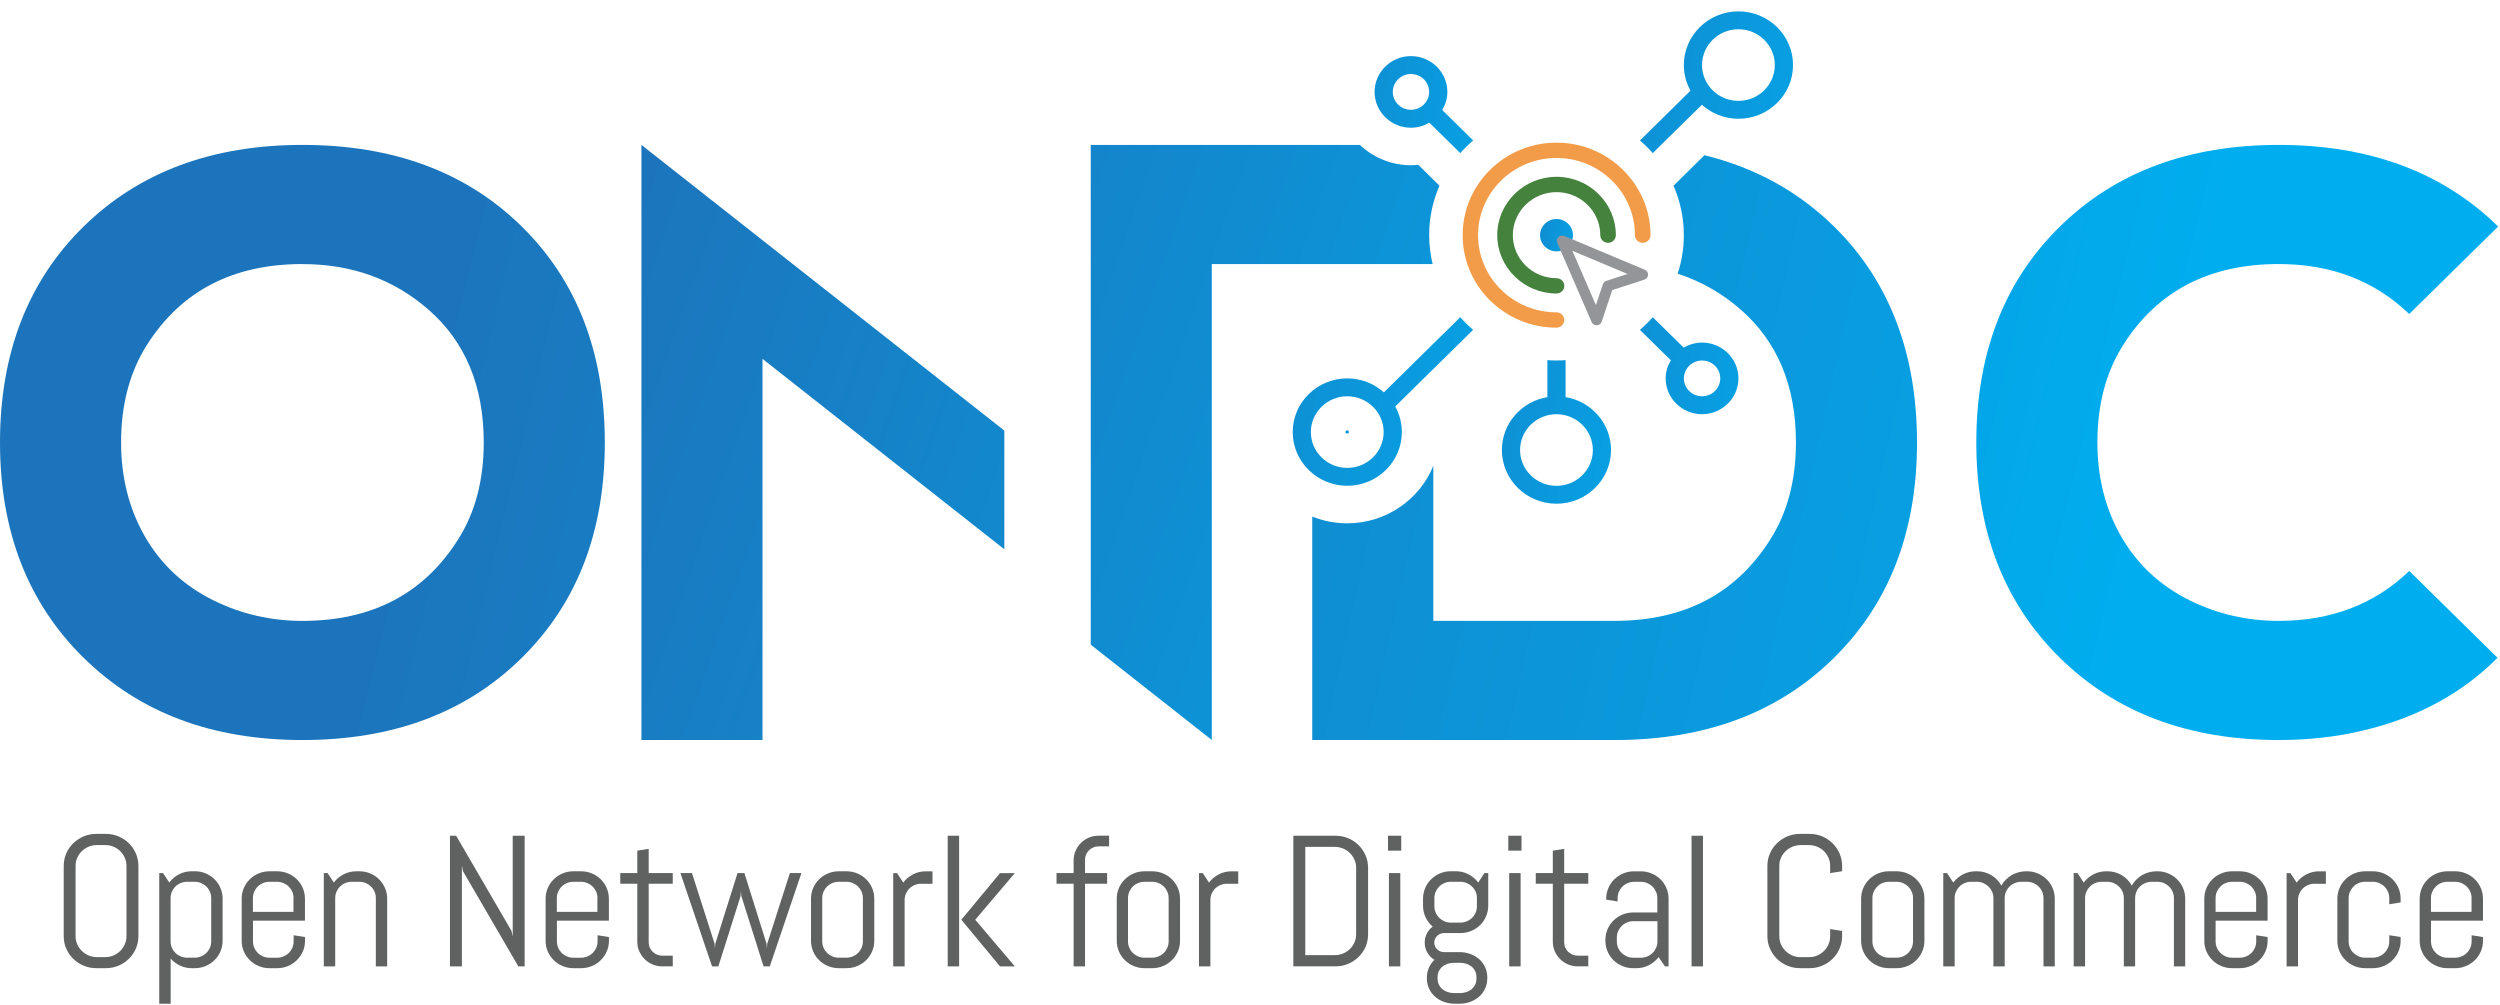
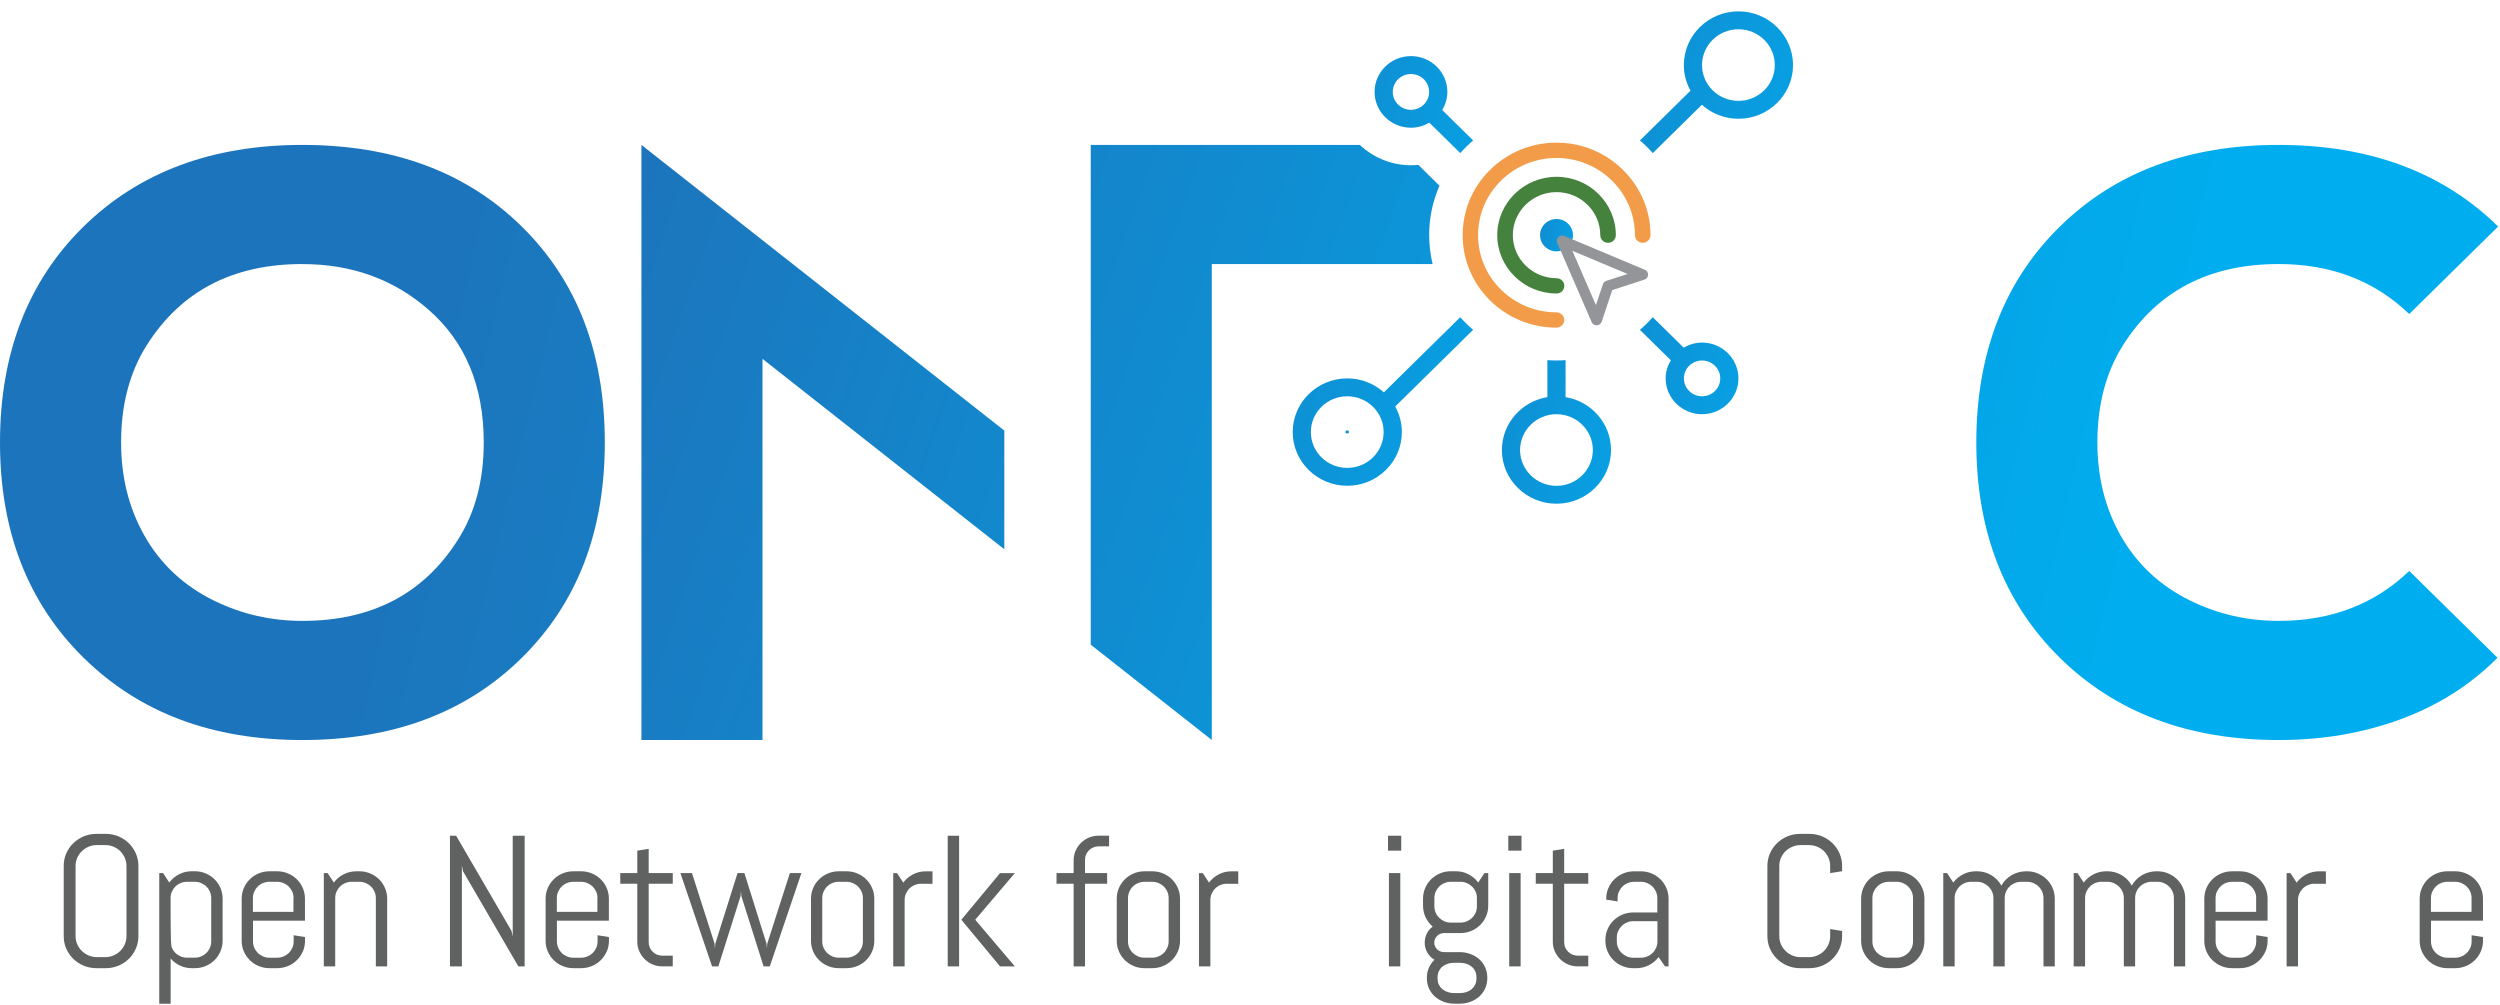
<svg xmlns="http://www.w3.org/2000/svg" width="107" height="43" viewBox="0 0 107 43" fill="none">
  <path d="M5.815 40.6C5.742 40.767 5.643 40.912 5.516 41.037C5.389 41.161 5.241 41.259 5.072 41.331C4.904 41.402 4.721 41.438 4.529 41.438H4.126C3.933 41.438 3.751 41.402 3.581 41.331C3.411 41.261 3.262 41.161 3.135 41.037C3.008 40.912 2.909 40.767 2.835 40.6C2.762 40.434 2.727 40.255 2.727 40.066V37.063C2.727 36.873 2.763 36.694 2.835 36.528C2.907 36.362 3.007 36.216 3.135 36.092C3.261 35.968 3.411 35.87 3.581 35.797C3.751 35.727 3.933 35.69 4.126 35.69H4.529C4.721 35.69 4.904 35.727 5.072 35.797C5.241 35.87 5.389 35.968 5.516 36.092C5.642 36.216 5.742 36.362 5.815 36.528C5.887 36.694 5.924 36.873 5.924 37.063V40.066C5.924 40.255 5.887 40.434 5.815 40.6ZM5.413 37.063C5.413 36.938 5.389 36.822 5.341 36.713C5.293 36.605 5.228 36.511 5.147 36.43C5.065 36.349 4.97 36.286 4.859 36.239C4.749 36.193 4.632 36.169 4.504 36.169H4.148C4.021 36.169 3.902 36.192 3.792 36.239C3.682 36.286 3.587 36.349 3.503 36.43C3.419 36.511 3.355 36.605 3.306 36.713C3.258 36.822 3.234 36.937 3.234 37.063V40.066C3.234 40.19 3.258 40.307 3.306 40.416C3.355 40.524 3.419 40.618 3.503 40.7C3.587 40.782 3.682 40.846 3.792 40.894C3.902 40.94 4.02 40.964 4.148 40.964H4.504C4.63 40.964 4.749 40.941 4.859 40.894C4.97 40.847 5.065 40.782 5.147 40.7C5.229 40.618 5.294 40.524 5.341 40.416C5.388 40.307 5.413 40.191 5.413 40.066V37.063Z" fill="#606161" />
-   <path d="M9.435 40.721C9.374 40.864 9.288 40.989 9.18 41.095C9.071 41.202 8.945 41.286 8.8 41.347C8.654 41.407 8.5 41.438 8.336 41.438H8.212C8.03 41.438 7.862 41.402 7.705 41.328C7.547 41.254 7.415 41.153 7.304 41.025V42.959H6.816V37.366H6.979L7.245 37.772C7.357 37.623 7.495 37.506 7.663 37.419C7.831 37.332 8.014 37.289 8.212 37.289H8.336C8.5 37.289 8.654 37.319 8.8 37.38C8.945 37.441 9.071 37.525 9.18 37.631C9.288 37.738 9.374 37.862 9.435 38.005C9.497 38.149 9.528 38.3 9.528 38.462V40.263C9.528 40.425 9.497 40.577 9.435 40.72V40.721ZM9.04 38.436C9.04 38.339 9.021 38.25 8.985 38.164C8.948 38.081 8.898 38.007 8.833 37.943C8.77 37.881 8.695 37.832 8.609 37.795C8.522 37.758 8.431 37.74 8.333 37.74H8.008C7.91 37.74 7.819 37.758 7.732 37.795C7.646 37.831 7.572 37.88 7.508 37.943C7.445 38.005 7.395 38.079 7.357 38.164C7.32 38.248 7.301 38.339 7.301 38.436V40.292C7.301 40.389 7.32 40.479 7.357 40.564C7.393 40.649 7.443 40.721 7.508 40.785C7.571 40.847 7.646 40.896 7.732 40.934C7.819 40.971 7.91 40.989 8.008 40.989H8.333C8.431 40.989 8.522 40.97 8.609 40.934C8.694 40.898 8.769 40.848 8.833 40.785C8.898 40.721 8.946 40.649 8.985 40.564C9.021 40.48 9.04 40.389 9.04 40.292V38.436Z" fill="#606161" />
+   <path d="M9.435 40.721C9.374 40.864 9.288 40.989 9.18 41.095C9.071 41.202 8.945 41.286 8.8 41.347C8.654 41.407 8.5 41.438 8.336 41.438H8.212C8.03 41.438 7.862 41.402 7.705 41.328C7.547 41.254 7.415 41.153 7.304 41.025V42.959H6.816V37.366H6.979L7.245 37.772C7.357 37.623 7.495 37.506 7.663 37.419C7.831 37.332 8.014 37.289 8.212 37.289H8.336C8.5 37.289 8.654 37.319 8.8 37.38C8.945 37.441 9.071 37.525 9.18 37.631C9.288 37.738 9.374 37.862 9.435 38.005C9.497 38.149 9.528 38.3 9.528 38.462V40.263C9.528 40.425 9.497 40.577 9.435 40.72V40.721ZM9.04 38.436C9.04 38.339 9.021 38.25 8.985 38.164C8.948 38.081 8.898 38.007 8.833 37.943C8.77 37.881 8.695 37.832 8.609 37.795C8.522 37.758 8.431 37.74 8.333 37.74H8.008C7.91 37.74 7.819 37.758 7.732 37.795C7.646 37.831 7.572 37.88 7.508 37.943C7.445 38.005 7.395 38.079 7.357 38.164C7.32 38.248 7.301 38.339 7.301 38.436C7.301 40.389 7.32 40.479 7.357 40.564C7.393 40.649 7.443 40.721 7.508 40.785C7.571 40.847 7.646 40.896 7.732 40.934C7.819 40.971 7.91 40.989 8.008 40.989H8.333C8.431 40.989 8.522 40.97 8.609 40.934C8.694 40.898 8.769 40.848 8.833 40.785C8.898 40.721 8.946 40.649 8.985 40.564C9.021 40.48 9.04 40.389 9.04 40.292V38.436Z" fill="#606161" />
  <path d="M12.96 40.722C12.898 40.865 12.813 40.989 12.704 41.096C12.596 41.203 12.469 41.287 12.324 41.347C12.179 41.408 12.024 41.438 11.86 41.438H11.536C11.371 41.438 11.217 41.408 11.072 41.347C10.927 41.287 10.8 41.203 10.692 41.096C10.583 40.989 10.498 40.865 10.436 40.722C10.375 40.579 10.344 40.427 10.344 40.265V38.464C10.344 38.302 10.375 38.151 10.436 38.008C10.498 37.864 10.583 37.74 10.692 37.633C10.8 37.526 10.927 37.443 11.072 37.382C11.217 37.321 11.371 37.291 11.536 37.291H11.86C12.024 37.291 12.179 37.321 12.324 37.382C12.469 37.443 12.596 37.526 12.704 37.633C12.813 37.74 12.898 37.864 12.96 38.008C13.021 38.151 13.052 38.302 13.052 38.464V39.404H10.828V40.294C10.828 40.391 10.847 40.48 10.884 40.566C10.921 40.651 10.971 40.723 11.035 40.787C11.098 40.849 11.173 40.898 11.26 40.935C11.346 40.973 11.437 40.99 11.536 40.99H11.86C11.959 40.99 12.05 40.972 12.136 40.935C12.221 40.899 12.296 40.85 12.361 40.787C12.425 40.723 12.474 40.651 12.512 40.566C12.549 40.482 12.568 40.391 12.568 40.294V40.028L13.055 40.106V40.267C13.055 40.428 13.024 40.58 12.963 40.723L12.96 40.722ZM12.565 38.437C12.565 38.34 12.546 38.25 12.509 38.165C12.472 38.081 12.422 38.008 12.358 37.944C12.295 37.882 12.22 37.833 12.133 37.795C12.047 37.759 11.956 37.74 11.857 37.74H11.533C11.434 37.74 11.343 37.759 11.257 37.795C11.17 37.831 11.097 37.88 11.032 37.944C10.969 38.006 10.919 38.08 10.881 38.165C10.844 38.249 10.825 38.34 10.825 38.437V39.029H12.56V38.437H12.565Z" fill="#606161" />
  <path d="M16.086 41.362V38.437C16.086 38.34 16.067 38.25 16.03 38.165C15.994 38.081 15.944 38.008 15.879 37.944C15.816 37.882 15.741 37.833 15.655 37.795C15.568 37.759 15.477 37.74 15.379 37.74H15.054C14.956 37.74 14.865 37.759 14.778 37.795C14.692 37.831 14.618 37.88 14.554 37.944C14.491 38.006 14.441 38.08 14.402 38.165C14.366 38.249 14.347 38.34 14.347 38.437V41.362H13.859V37.368H14.022L14.288 37.773C14.4 37.625 14.538 37.508 14.706 37.421C14.874 37.334 15.057 37.291 15.255 37.291H15.379C15.543 37.291 15.697 37.321 15.843 37.382C15.988 37.443 16.114 37.526 16.223 37.633C16.331 37.74 16.416 37.864 16.478 38.008C16.54 38.151 16.571 38.302 16.571 38.464V41.362H16.083H16.086Z" fill="#606161" />
  <path d="M22.185 41.361L19.816 37.289L19.769 37.048V41.361H19.258V35.77H19.523L21.893 39.844L21.944 40.083V35.77H22.455V41.361H22.185Z" fill="#606161" />
  <path d="M25.967 40.722C25.906 40.865 25.821 40.989 25.712 41.096C25.603 41.203 25.477 41.287 25.332 41.347C25.186 41.408 25.032 41.438 24.868 41.438H24.544C24.379 41.438 24.225 41.408 24.08 41.347C23.934 41.287 23.808 41.203 23.7 41.096C23.591 40.989 23.506 40.865 23.444 40.722C23.382 40.579 23.352 40.427 23.352 40.265V38.464C23.352 38.302 23.382 38.151 23.444 38.008C23.506 37.864 23.591 37.74 23.7 37.633C23.808 37.526 23.934 37.443 24.08 37.382C24.225 37.321 24.379 37.291 24.544 37.291H24.868C25.032 37.291 25.186 37.321 25.332 37.382C25.477 37.443 25.603 37.526 25.712 37.633C25.821 37.74 25.906 37.864 25.967 38.008C26.029 38.151 26.06 38.302 26.06 38.464V39.404H23.836V40.294C23.836 40.391 23.855 40.48 23.892 40.566C23.928 40.651 23.978 40.723 24.043 40.787C24.106 40.849 24.181 40.898 24.268 40.935C24.354 40.973 24.445 40.99 24.544 40.99H24.868C24.966 40.99 25.057 40.972 25.144 40.935C25.229 40.899 25.304 40.85 25.369 40.787C25.433 40.723 25.482 40.651 25.52 40.566C25.556 40.482 25.576 40.391 25.576 40.294V40.028L26.063 40.106V40.267C26.063 40.428 26.032 40.58 25.97 40.723L25.967 40.722ZM25.573 38.437C25.573 38.34 25.553 38.25 25.517 38.165C25.48 38.081 25.43 38.008 25.366 37.944C25.302 37.882 25.228 37.833 25.141 37.795C25.054 37.759 24.963 37.74 24.865 37.74H24.541C24.442 37.74 24.351 37.759 24.265 37.795C24.178 37.831 24.105 37.88 24.04 37.944C23.977 38.006 23.927 38.08 23.889 38.165C23.852 38.249 23.833 38.34 23.833 38.437V39.029H25.568V38.437H25.573Z" fill="#606161" />
  <path d="M28.351 41.361C28.203 41.361 28.063 41.334 27.933 41.279C27.802 41.224 27.689 41.149 27.592 41.052C27.495 40.955 27.419 40.844 27.362 40.717C27.304 40.59 27.276 40.453 27.276 40.308V37.824H26.547V37.367H27.276V36.408L27.764 36.33V37.367H28.794V37.824H27.764V40.331C27.764 40.412 27.779 40.487 27.809 40.555C27.84 40.625 27.881 40.685 27.934 40.736C27.987 40.788 28.049 40.828 28.12 40.859C28.192 40.889 28.269 40.903 28.351 40.903H28.794V41.36H28.351V41.361Z" fill="#606161" />
  <path d="M32.947 41.361H32.681L31.73 38.351L31.713 38.144L31.697 38.351L30.746 41.361H30.476L29.121 37.367H29.616L30.583 40.386L30.599 40.593L30.616 40.386L31.567 37.367H31.86L32.807 40.386L32.823 40.593L32.839 40.386L33.807 37.367H34.301L32.947 41.361Z" fill="#606161" />
  <path d="M37.327 40.722C37.265 40.865 37.18 40.989 37.071 41.096C36.963 41.203 36.837 41.287 36.691 41.347C36.546 41.408 36.392 41.438 36.227 41.438H35.903C35.739 41.438 35.584 41.408 35.439 41.347C35.294 41.287 35.167 41.203 35.059 41.096C34.95 40.989 34.865 40.865 34.803 40.722C34.742 40.579 34.711 40.427 34.711 40.265V38.464C34.711 38.302 34.742 38.151 34.803 38.008C34.865 37.864 34.95 37.74 35.059 37.633C35.167 37.526 35.294 37.443 35.439 37.382C35.584 37.321 35.739 37.291 35.903 37.291H36.227C36.392 37.291 36.546 37.321 36.691 37.382C36.837 37.443 36.963 37.526 37.071 37.633C37.18 37.74 37.265 37.864 37.327 38.008C37.389 38.151 37.419 38.302 37.419 38.464V40.265C37.419 40.427 37.389 40.579 37.327 40.722ZM36.932 38.437C36.932 38.34 36.913 38.25 36.876 38.165C36.84 38.081 36.789 38.008 36.725 37.944C36.662 37.882 36.587 37.833 36.5 37.795C36.414 37.759 36.323 37.74 36.224 37.74H35.9C35.802 37.74 35.711 37.759 35.624 37.795C35.537 37.831 35.464 37.88 35.399 37.944C35.336 38.006 35.286 38.08 35.248 38.165C35.212 38.249 35.192 38.34 35.192 38.437V40.293C35.192 40.389 35.212 40.479 35.248 40.564C35.285 40.65 35.335 40.722 35.399 40.785C35.462 40.847 35.537 40.897 35.624 40.934C35.711 40.972 35.802 40.989 35.9 40.989H36.224C36.323 40.989 36.414 40.97 36.5 40.934C36.586 40.898 36.66 40.849 36.725 40.785C36.789 40.722 36.838 40.65 36.876 40.564C36.913 40.48 36.932 40.389 36.932 40.293V38.437Z" fill="#606161" />
  <path d="M39.425 37.824C39.327 37.824 39.236 37.842 39.149 37.879C39.063 37.915 38.989 37.964 38.925 38.027C38.862 38.089 38.812 38.163 38.774 38.248C38.737 38.332 38.718 38.423 38.718 38.52V41.363H38.23V37.369H38.393L38.659 37.775C38.771 37.626 38.909 37.509 39.078 37.422C39.245 37.335 39.428 37.292 39.627 37.292H39.911V37.827H39.424L39.425 37.824Z" fill="#606161" />
  <path d="M40.562 41.361V35.77H41.05V41.361H40.562ZM42.801 41.361L41.145 39.365L42.801 37.369H43.435L41.74 39.365L43.435 41.361H42.801Z" fill="#606161" />
  <path d="M47.021 36.224C46.939 36.224 46.863 36.239 46.794 36.269C46.723 36.3 46.662 36.34 46.609 36.392C46.556 36.444 46.515 36.505 46.484 36.575C46.453 36.646 46.439 36.721 46.439 36.802V37.367H47.385V37.824H46.439V41.361H45.951V37.824H45.219V37.367H45.951V36.825C45.951 36.679 45.979 36.542 46.035 36.414C46.091 36.285 46.167 36.172 46.265 36.076C46.364 35.979 46.477 35.904 46.606 35.849C46.735 35.794 46.875 35.767 47.021 35.767H47.469V36.223H47.021V36.224Z" fill="#606161" />
  <path d="M50.413 40.722C50.351 40.865 50.266 40.989 50.157 41.096C50.049 41.203 49.922 41.287 49.777 41.347C49.632 41.408 49.478 41.438 49.313 41.438H48.989C48.824 41.438 48.67 41.408 48.525 41.347C48.38 41.287 48.253 41.203 48.145 41.096C48.036 40.989 47.951 40.865 47.889 40.722C47.828 40.579 47.797 40.427 47.797 40.265V38.464C47.797 38.302 47.828 38.151 47.889 38.008C47.951 37.864 48.036 37.74 48.145 37.633C48.253 37.526 48.38 37.443 48.525 37.382C48.67 37.321 48.824 37.291 48.989 37.291H49.313C49.478 37.291 49.632 37.321 49.777 37.382C49.922 37.443 50.049 37.526 50.157 37.633C50.266 37.74 50.351 37.864 50.413 38.008C50.474 38.151 50.505 38.302 50.505 38.464V40.265C50.505 40.427 50.474 40.579 50.413 40.722ZM50.018 38.437C50.018 38.34 49.999 38.25 49.962 38.165C49.925 38.081 49.876 38.008 49.811 37.944C49.748 37.882 49.673 37.833 49.586 37.795C49.5 37.759 49.409 37.74 49.31 37.74H48.986C48.888 37.74 48.797 37.759 48.71 37.795C48.623 37.831 48.55 37.88 48.485 37.944C48.422 38.006 48.372 38.08 48.334 38.165C48.297 38.249 48.278 38.34 48.278 38.437V40.293C48.278 40.389 48.297 40.479 48.334 40.564C48.371 40.65 48.421 40.722 48.485 40.785C48.548 40.847 48.623 40.897 48.71 40.934C48.797 40.972 48.888 40.989 48.986 40.989H49.31C49.409 40.989 49.5 40.97 49.586 40.934C49.671 40.898 49.746 40.849 49.811 40.785C49.876 40.722 49.924 40.65 49.962 40.564C49.999 40.48 50.018 40.389 50.018 40.293V38.437Z" fill="#606161" />
  <path d="M52.511 37.824C52.413 37.824 52.322 37.842 52.235 37.879C52.149 37.915 52.075 37.964 52.011 38.027C51.948 38.089 51.898 38.163 51.859 38.248C51.823 38.332 51.804 38.423 51.804 38.52V41.363H51.316V37.369H51.479L51.745 37.775C51.857 37.626 51.995 37.509 52.163 37.422C52.331 37.335 52.514 37.292 52.712 37.292H52.997V37.827H52.51L52.511 37.824Z" fill="#606161" />
-   <path d="M58.446 40.523C58.374 40.689 58.274 40.834 58.146 40.959C58.018 41.083 57.87 41.181 57.7 41.253C57.529 41.326 57.347 41.36 57.155 41.36H55.355V35.769H57.155C57.347 35.769 57.529 35.805 57.7 35.875C57.87 35.946 58.018 36.044 58.146 36.17C58.272 36.294 58.372 36.442 58.446 36.609C58.519 36.777 58.554 36.956 58.554 37.145V39.988C58.554 40.177 58.517 40.356 58.446 40.523ZM58.043 37.145C58.043 37.021 58.02 36.904 57.971 36.796C57.924 36.687 57.858 36.593 57.775 36.511C57.691 36.429 57.596 36.365 57.486 36.318C57.375 36.27 57.258 36.247 57.13 36.247H55.866V40.879H57.13C57.257 40.879 57.375 40.856 57.486 40.809C57.596 40.761 57.691 40.699 57.775 40.618C57.858 40.537 57.923 40.443 57.971 40.335C58.018 40.226 58.043 40.111 58.043 39.985V37.142V37.145Z" fill="#606161" />
  <path d="M59.406 36.408V35.769H59.973V36.408H59.406ZM59.446 41.362V37.368H59.933V41.362H59.446Z" fill="#606161" />
  <path d="M63.563 42.309C63.502 42.445 63.416 42.56 63.308 42.655C63.199 42.751 63.073 42.826 62.928 42.879C62.782 42.933 62.628 42.959 62.464 42.959H62.261C62.097 42.959 61.943 42.931 61.797 42.879C61.652 42.826 61.526 42.751 61.417 42.655C61.309 42.56 61.223 42.443 61.162 42.309C61.1 42.173 61.069 42.026 61.069 41.864V41.848C61.069 41.692 61.099 41.549 61.156 41.419C61.215 41.289 61.294 41.176 61.394 41.08C61.267 41.004 61.166 40.902 61.091 40.773C61.016 40.645 60.978 40.502 60.978 40.346C60.978 40.206 61.009 40.074 61.069 39.954C61.129 39.834 61.213 39.735 61.319 39.66C61.193 39.55 61.091 39.42 61.018 39.265C60.944 39.112 60.906 38.944 60.906 38.763V38.462C60.906 38.3 60.937 38.149 60.999 38.005C61.06 37.862 61.145 37.738 61.254 37.631C61.363 37.525 61.489 37.441 61.634 37.38C61.78 37.319 61.934 37.289 62.098 37.289H62.301C62.499 37.289 62.682 37.332 62.85 37.419C63.017 37.506 63.157 37.624 63.268 37.772L63.534 37.366H63.697V38.763C63.697 38.924 63.666 39.076 63.604 39.219C63.543 39.362 63.458 39.486 63.349 39.593C63.24 39.7 63.114 39.784 62.969 39.844C62.823 39.905 62.669 39.935 62.505 39.935H61.799C61.743 39.935 61.69 39.947 61.64 39.969C61.59 39.99 61.546 40.021 61.508 40.057C61.47 40.093 61.441 40.136 61.419 40.187C61.398 40.237 61.386 40.289 61.386 40.344C61.386 40.399 61.397 40.451 61.419 40.5C61.439 40.549 61.47 40.593 61.508 40.63C61.546 40.668 61.59 40.697 61.64 40.718C61.69 40.74 61.743 40.75 61.799 40.75H62.465C62.63 40.75 62.784 40.778 62.929 40.83C63.074 40.883 63.201 40.958 63.309 41.053C63.418 41.149 63.503 41.266 63.565 41.4C63.626 41.536 63.657 41.683 63.657 41.845V41.861C63.657 42.023 63.626 42.17 63.565 42.306L63.563 42.309ZM63.212 38.436C63.212 38.339 63.193 38.25 63.157 38.164C63.12 38.081 63.069 38.007 63.004 37.943C62.939 37.881 62.864 37.832 62.778 37.795C62.691 37.757 62.6 37.74 62.502 37.74H62.098C62 37.74 61.909 37.758 61.822 37.795C61.736 37.831 61.662 37.88 61.599 37.943C61.536 38.007 61.486 38.079 61.448 38.164C61.41 38.25 61.392 38.339 61.392 38.436V38.791C61.392 38.888 61.411 38.978 61.448 39.063C61.485 39.148 61.535 39.22 61.599 39.284C61.664 39.347 61.737 39.395 61.822 39.433C61.907 39.469 62 39.488 62.098 39.488H62.502C62.6 39.488 62.691 39.469 62.778 39.433C62.863 39.397 62.939 39.347 63.004 39.284C63.069 39.222 63.12 39.148 63.157 39.063C63.193 38.979 63.212 38.888 63.212 38.791V38.436ZM63.192 41.825C63.192 41.728 63.173 41.643 63.136 41.565C63.099 41.488 63.049 41.423 62.985 41.371C62.922 41.319 62.847 41.279 62.762 41.25C62.675 41.221 62.584 41.207 62.486 41.207H62.236C62.138 41.207 62.047 41.221 61.96 41.25C61.875 41.279 61.8 41.319 61.736 41.371C61.671 41.423 61.623 41.488 61.584 41.565C61.548 41.641 61.529 41.728 61.529 41.825V41.887C61.529 41.984 61.548 42.069 61.584 42.144C61.621 42.219 61.671 42.284 61.736 42.338C61.799 42.391 61.874 42.431 61.96 42.46C62.045 42.489 62.138 42.504 62.236 42.504H62.486C62.584 42.504 62.675 42.489 62.762 42.46C62.847 42.431 62.922 42.391 62.985 42.338C63.048 42.284 63.098 42.221 63.136 42.144C63.173 42.069 63.192 41.982 63.192 41.887V41.825Z" fill="#606161" />
  <path d="M64.555 36.408V35.769H65.121V36.408H64.555ZM64.594 41.362V37.368H65.082V41.362H64.594Z" fill="#606161" />
  <path d="M67.535 41.361C67.386 41.361 67.247 41.334 67.116 41.279C66.986 41.224 66.873 41.149 66.776 41.052C66.679 40.955 66.602 40.844 66.545 40.717C66.488 40.59 66.46 40.453 66.46 40.308V37.824H65.731V37.367H66.46V36.408L66.947 36.33V37.367H67.978V37.824H66.947V40.331C66.947 40.412 66.962 40.487 66.993 40.555C67.024 40.625 67.065 40.685 67.118 40.736C67.171 40.786 67.232 40.828 67.304 40.859C67.376 40.889 67.452 40.903 67.535 40.903H67.978V41.36H67.535V41.361Z" fill="#606161" />
  <path d="M71.261 41.361L70.991 40.964C70.879 41.107 70.741 41.222 70.574 41.309C70.408 41.396 70.224 41.439 70.026 41.439H69.903C69.739 41.439 69.584 41.409 69.439 41.348C69.294 41.288 69.168 41.204 69.059 41.097C68.95 40.99 68.865 40.866 68.803 40.723C68.742 40.58 68.711 40.428 68.711 40.266V40.227C68.711 40.066 68.742 39.914 68.803 39.771C68.865 39.628 68.95 39.504 69.059 39.397C69.168 39.29 69.294 39.206 69.439 39.145C69.584 39.085 69.739 39.054 69.903 39.054H70.933V38.438C70.933 38.341 70.914 38.251 70.878 38.166C70.841 38.082 70.791 38.008 70.726 37.945C70.663 37.883 70.588 37.834 70.502 37.796C70.415 37.759 70.324 37.741 70.226 37.741H69.941C69.843 37.741 69.752 37.76 69.665 37.796C69.579 37.832 69.505 37.881 69.441 37.945C69.377 38.007 69.328 38.081 69.289 38.166C69.251 38.251 69.234 38.341 69.234 38.438V38.582L68.746 38.504V38.465C68.746 38.303 68.777 38.151 68.839 38.008C68.9 37.865 68.985 37.741 69.094 37.634C69.203 37.528 69.329 37.444 69.474 37.383C69.62 37.322 69.774 37.292 69.938 37.292H70.223C70.387 37.292 70.541 37.322 70.687 37.383C70.832 37.444 70.958 37.528 71.067 37.634C71.176 37.741 71.261 37.865 71.322 38.008C71.384 38.151 71.415 38.303 71.415 38.465V41.363H71.252L71.261 41.361ZM70.936 39.427H69.906C69.808 39.427 69.716 39.446 69.63 39.482C69.543 39.518 69.47 39.569 69.407 39.632C69.344 39.696 69.294 39.769 69.255 39.855C69.217 39.94 69.2 40.029 69.2 40.126V40.294C69.2 40.391 69.219 40.48 69.255 40.565C69.292 40.651 69.342 40.723 69.407 40.786C69.47 40.848 69.545 40.898 69.63 40.935C69.715 40.973 69.808 40.99 69.906 40.99H70.23C70.329 40.99 70.42 40.971 70.506 40.935C70.593 40.899 70.666 40.85 70.731 40.786C70.795 40.723 70.844 40.651 70.882 40.565C70.919 40.481 70.938 40.391 70.938 40.294V39.428L70.936 39.427Z" fill="#606161" />
-   <path d="M72.398 41.361V35.77H72.886V41.361H72.398Z" fill="#606161" />
  <path d="M78.733 40.6C78.661 40.767 78.561 40.912 78.434 41.037C78.306 41.161 78.159 41.259 77.99 41.331C77.822 41.402 77.641 41.438 77.447 41.438H77.043C76.851 41.438 76.669 41.402 76.499 41.331C76.329 41.261 76.18 41.161 76.053 41.037C75.926 40.912 75.827 40.767 75.753 40.6C75.68 40.434 75.644 40.255 75.644 40.066V37.063C75.644 36.873 75.681 36.694 75.753 36.528C75.825 36.362 75.926 36.216 76.053 36.092C76.179 35.968 76.329 35.87 76.499 35.797C76.669 35.727 76.851 35.69 77.043 35.69H77.447C77.639 35.69 77.822 35.727 77.99 35.797C78.159 35.87 78.307 35.968 78.434 36.092C78.56 36.216 78.66 36.362 78.733 36.528C78.805 36.694 78.842 36.873 78.842 37.063V37.289L78.331 37.367V37.064C78.331 36.94 78.307 36.823 78.26 36.715C78.213 36.606 78.147 36.512 78.067 36.431C77.986 36.351 77.889 36.287 77.779 36.241C77.669 36.195 77.551 36.17 77.424 36.17H77.067C76.941 36.17 76.822 36.193 76.712 36.241C76.602 36.288 76.506 36.351 76.422 36.431C76.339 36.512 76.274 36.606 76.226 36.715C76.177 36.823 76.154 36.938 76.154 37.064V40.067C76.154 40.192 76.177 40.309 76.226 40.417C76.274 40.525 76.339 40.619 76.422 40.702C76.506 40.784 76.602 40.847 76.712 40.895C76.822 40.943 76.939 40.966 77.067 40.966H77.424C77.55 40.966 77.669 40.943 77.779 40.895C77.889 40.847 77.984 40.784 78.067 40.702C78.149 40.619 78.213 40.525 78.26 40.417C78.307 40.309 78.331 40.193 78.331 40.067V39.763L78.842 39.845V40.067C78.842 40.257 78.805 40.436 78.733 40.602V40.6Z" fill="#606161" />
  <path d="M82.272 40.722C82.21 40.865 82.125 40.989 82.017 41.096C81.908 41.203 81.782 41.287 81.636 41.347C81.491 41.408 81.337 41.438 81.173 41.438H80.848C80.684 41.438 80.53 41.408 80.384 41.347C80.239 41.287 80.113 41.203 80.004 41.096C79.895 40.989 79.81 40.865 79.749 40.722C79.687 40.579 79.656 40.427 79.656 40.265V38.464C79.656 38.302 79.687 38.151 79.749 38.008C79.81 37.864 79.895 37.74 80.004 37.633C80.113 37.526 80.239 37.443 80.384 37.382C80.53 37.321 80.684 37.291 80.848 37.291H81.173C81.337 37.291 81.491 37.321 81.636 37.382C81.782 37.443 81.908 37.526 82.017 37.633C82.125 37.74 82.21 37.864 82.272 38.008C82.334 38.151 82.365 38.302 82.365 38.464V40.265C82.365 40.427 82.334 40.579 82.272 40.722ZM81.877 38.437C81.877 38.34 81.858 38.25 81.822 38.165C81.785 38.081 81.735 38.008 81.67 37.944C81.607 37.882 81.532 37.833 81.446 37.795C81.359 37.758 81.268 37.74 81.17 37.74H80.845C80.747 37.74 80.656 37.759 80.569 37.795C80.483 37.831 80.409 37.88 80.346 37.944C80.283 38.008 80.233 38.08 80.195 38.165C80.157 38.25 80.139 38.34 80.139 38.437V40.293C80.139 40.389 80.158 40.479 80.195 40.564C80.232 40.65 80.282 40.722 80.346 40.785C80.409 40.847 80.484 40.897 80.569 40.934C80.654 40.972 80.747 40.989 80.845 40.989H81.17C81.268 40.989 81.359 40.97 81.446 40.934C81.532 40.898 81.606 40.849 81.67 40.785C81.735 40.722 81.783 40.65 81.822 40.564C81.858 40.48 81.877 40.389 81.877 40.293V38.437Z" fill="#606161" />
  <path d="M87.461 41.362V38.437C87.461 38.34 87.442 38.25 87.405 38.165C87.369 38.081 87.319 38.008 87.254 37.944C87.191 37.882 87.116 37.833 87.03 37.795C86.943 37.758 86.852 37.74 86.754 37.74H86.511C86.413 37.74 86.322 37.759 86.236 37.795C86.149 37.831 86.074 37.88 86.009 37.944C85.945 38.006 85.893 38.08 85.857 38.165C85.82 38.249 85.801 38.34 85.801 38.437V41.362H85.318V38.437C85.318 38.34 85.299 38.25 85.262 38.165C85.225 38.08 85.174 38.008 85.109 37.944C85.045 37.882 84.97 37.833 84.883 37.795C84.797 37.758 84.706 37.74 84.608 37.74H84.365C84.267 37.74 84.176 37.759 84.089 37.795C84.003 37.831 83.929 37.88 83.866 37.944C83.803 38.008 83.753 38.08 83.715 38.165C83.677 38.25 83.659 38.34 83.659 38.437V41.362H83.172V37.368H83.335L83.6 37.773C83.712 37.625 83.852 37.508 84.019 37.421C84.186 37.334 84.37 37.291 84.568 37.291H84.608C84.838 37.291 85.045 37.347 85.23 37.459C85.415 37.57 85.557 37.719 85.659 37.904C85.709 37.812 85.77 37.729 85.845 37.654C85.918 37.578 86.001 37.514 86.09 37.46C86.18 37.407 86.278 37.365 86.384 37.336C86.489 37.306 86.6 37.291 86.713 37.291H86.752C86.917 37.291 87.071 37.321 87.216 37.382C87.361 37.443 87.488 37.526 87.596 37.633C87.705 37.74 87.79 37.864 87.852 38.008C87.913 38.151 87.944 38.302 87.944 38.464V41.362H87.457H87.461Z" fill="#606161" />
  <path d="M93.043 41.362V38.437C93.043 38.34 93.024 38.25 92.987 38.165C92.951 38.081 92.901 38.008 92.836 37.944C92.773 37.882 92.698 37.833 92.612 37.795C92.525 37.758 92.434 37.74 92.336 37.74H92.094C91.995 37.74 91.904 37.759 91.817 37.795C91.731 37.831 91.656 37.88 91.591 37.944C91.527 38.006 91.475 38.08 91.439 38.165C91.402 38.249 91.383 38.34 91.383 38.437V41.362H90.9V38.437C90.9 38.34 90.881 38.25 90.844 38.165C90.808 38.08 90.756 38.008 90.692 37.944C90.627 37.882 90.552 37.833 90.466 37.795C90.379 37.758 90.288 37.74 90.189 37.74H89.947C89.849 37.74 89.758 37.759 89.671 37.795C89.585 37.831 89.511 37.88 89.448 37.944C89.385 38.008 89.335 38.08 89.297 38.165C89.259 38.25 89.241 38.34 89.241 38.437V41.362H88.754V37.368H88.917L89.183 37.773C89.294 37.625 89.434 37.508 89.601 37.421C89.768 37.334 89.952 37.291 90.15 37.291H90.189C90.42 37.291 90.627 37.347 90.812 37.459C90.997 37.57 91.139 37.719 91.241 37.904C91.29 37.812 91.352 37.729 91.427 37.654C91.5 37.578 91.583 37.514 91.672 37.46C91.762 37.407 91.86 37.365 91.966 37.336C92.072 37.306 92.181 37.291 92.295 37.291H92.334C92.499 37.291 92.653 37.321 92.798 37.382C92.943 37.443 93.07 37.526 93.178 37.633C93.287 37.74 93.372 37.864 93.434 38.008C93.495 38.151 93.526 38.302 93.526 38.464V41.362H93.039H93.043Z" fill="#606161" />
  <path d="M96.96 40.722C96.898 40.865 96.813 40.989 96.704 41.096C96.596 41.203 96.469 41.287 96.324 41.347C96.179 41.408 96.025 41.438 95.86 41.438H95.536C95.371 41.438 95.217 41.408 95.072 41.347C94.927 41.287 94.8 41.203 94.692 41.096C94.583 40.989 94.498 40.865 94.436 40.722C94.375 40.579 94.344 40.427 94.344 40.265V38.464C94.344 38.302 94.375 38.151 94.436 38.008C94.498 37.864 94.583 37.74 94.692 37.633C94.8 37.526 94.927 37.443 95.072 37.382C95.217 37.321 95.371 37.291 95.536 37.291H95.86C96.025 37.291 96.179 37.321 96.324 37.382C96.469 37.443 96.596 37.526 96.704 37.633C96.813 37.74 96.898 37.864 96.96 38.008C97.021 38.151 97.052 38.302 97.052 38.464V39.404H94.828V40.294C94.828 40.391 94.847 40.48 94.884 40.566C94.921 40.651 94.971 40.723 95.035 40.787C95.098 40.849 95.173 40.898 95.258 40.935C95.343 40.973 95.436 40.99 95.534 40.99H95.859C95.957 40.99 96.048 40.972 96.135 40.935C96.221 40.899 96.295 40.85 96.359 40.787C96.424 40.723 96.472 40.651 96.51 40.566C96.547 40.482 96.566 40.391 96.566 40.294V40.028L97.054 40.106V40.267C97.054 40.428 97.023 40.58 96.961 40.723L96.96 40.722ZM96.565 38.437C96.565 38.34 96.546 38.25 96.509 38.165C96.472 38.081 96.422 38.008 96.358 37.944C96.295 37.882 96.22 37.833 96.133 37.795C96.047 37.758 95.956 37.74 95.857 37.74H95.533C95.434 37.74 95.343 37.759 95.257 37.795C95.17 37.831 95.097 37.88 95.034 37.944C94.971 38.008 94.921 38.08 94.882 38.165C94.844 38.25 94.827 38.34 94.827 38.437V39.029H96.563V38.437H96.565Z" fill="#606161" />
  <path d="M99.061 37.824C98.962 37.824 98.871 37.842 98.785 37.879C98.698 37.915 98.625 37.964 98.561 38.027C98.498 38.091 98.448 38.163 98.41 38.248C98.372 38.334 98.355 38.423 98.355 38.52V41.363H97.867V37.369H98.03L98.296 37.775C98.407 37.626 98.547 37.509 98.714 37.422C98.882 37.335 99.065 37.292 99.263 37.292H99.548V37.827H99.061V37.824Z" fill="#606161" />
-   <path d="M102.655 40.722C102.593 40.865 102.508 40.989 102.4 41.096C102.291 41.203 102.165 41.287 102.019 41.347C101.874 41.408 101.72 41.438 101.555 41.438H101.231C101.067 41.438 100.912 41.408 100.767 41.347C100.622 41.287 100.496 41.203 100.387 41.096C100.278 40.989 100.193 40.865 100.132 40.722C100.07 40.579 100.039 40.427 100.039 40.265V38.464C100.039 38.302 100.07 38.151 100.132 38.008C100.193 37.864 100.278 37.74 100.387 37.633C100.496 37.526 100.622 37.443 100.767 37.382C100.912 37.321 101.067 37.291 101.231 37.291H101.555C101.72 37.291 101.874 37.321 102.019 37.382C102.165 37.443 102.291 37.526 102.4 37.633C102.508 37.74 102.593 37.864 102.655 38.008C102.717 38.151 102.747 38.302 102.747 38.464V38.624L102.26 38.702V38.437C102.26 38.34 102.241 38.25 102.204 38.165C102.168 38.081 102.118 38.008 102.053 37.944C101.99 37.882 101.915 37.833 101.828 37.795C101.742 37.758 101.651 37.74 101.553 37.74H101.228C101.13 37.74 101.039 37.759 100.952 37.795C100.866 37.831 100.792 37.88 100.729 37.944C100.666 38.008 100.616 38.08 100.578 38.165C100.54 38.25 100.522 38.34 100.522 38.437V40.293C100.522 40.389 100.541 40.479 100.578 40.564C100.614 40.65 100.664 40.722 100.729 40.785C100.792 40.847 100.867 40.897 100.952 40.934C101.037 40.972 101.13 40.989 101.228 40.989H101.553C101.651 40.989 101.742 40.97 101.828 40.934C101.915 40.898 101.988 40.849 102.053 40.785C102.118 40.722 102.166 40.65 102.204 40.564C102.241 40.48 102.26 40.389 102.26 40.293V40.027L102.747 40.105V40.265C102.747 40.427 102.717 40.579 102.655 40.722Z" fill="#606161" />
  <path d="M106.178 40.722C106.117 40.865 106.032 40.989 105.923 41.096C105.814 41.203 105.688 41.287 105.543 41.347C105.397 41.408 105.243 41.438 105.079 41.438H104.754C104.59 41.438 104.436 41.408 104.291 41.347C104.145 41.287 104.019 41.203 103.91 41.096C103.802 40.989 103.717 40.865 103.655 40.722C103.593 40.579 103.562 40.427 103.562 40.265V38.464C103.562 38.302 103.593 38.151 103.655 38.008C103.717 37.864 103.802 37.74 103.91 37.633C104.019 37.526 104.145 37.443 104.291 37.382C104.436 37.321 104.59 37.291 104.754 37.291H105.079C105.243 37.291 105.397 37.321 105.543 37.382C105.688 37.443 105.814 37.526 105.923 37.633C106.032 37.74 106.117 37.864 106.178 38.008C106.24 38.151 106.271 38.302 106.271 38.464V39.404H104.047V40.294C104.047 40.391 104.066 40.48 104.103 40.566C104.139 40.651 104.189 40.723 104.254 40.787C104.317 40.849 104.392 40.898 104.477 40.935C104.562 40.973 104.655 40.99 104.753 40.99H105.077C105.176 40.99 105.267 40.972 105.353 40.935C105.44 40.899 105.513 40.85 105.578 40.787C105.643 40.723 105.691 40.651 105.729 40.566C105.766 40.482 105.785 40.391 105.785 40.294V40.028L106.272 40.106V40.267C106.272 40.428 106.241 40.58 106.18 40.723L106.178 40.722ZM105.783 38.437C105.783 38.34 105.764 38.25 105.728 38.165C105.691 38.081 105.641 38.008 105.577 37.944C105.513 37.882 105.439 37.833 105.352 37.795C105.265 37.758 105.174 37.74 105.076 37.74H104.752C104.653 37.74 104.562 37.759 104.476 37.795C104.389 37.831 104.316 37.88 104.252 37.944C104.189 38.008 104.139 38.08 104.101 38.165C104.063 38.25 104.045 38.34 104.045 38.437V39.029H105.782V38.437H105.783Z" fill="#606161" />
  <path d="M12.943 6.202C16.836 6.202 19.965 7.366 22.333 9.696C24.701 12.026 25.886 15.106 25.886 18.937C25.886 22.768 24.697 25.827 22.322 28.166C19.945 30.505 16.818 31.673 12.944 31.673C9.07 31.673 5.963 30.5 3.579 28.153C1.192 25.807 0 22.734 0 18.937C0 15.139 1.188 12.046 3.564 9.709C5.941 7.371 9.067 6.202 12.943 6.202ZM12.943 11.301C9.967 11.301 7.748 12.457 6.283 14.771C5.549 15.932 5.183 17.32 5.183 18.937C5.183 20.413 5.512 21.736 6.17 22.905C6.86 24.133 7.855 25.064 9.153 25.704C10.333 26.284 11.595 26.574 12.944 26.574C15.918 26.574 18.139 25.414 19.604 23.093C20.338 21.94 20.704 20.556 20.704 18.938C20.704 16.517 19.913 14.619 18.327 13.242C16.843 11.95 15.049 11.303 12.943 11.303V11.301Z" fill="url(#paint0_linear_1176_695)" />
  <path d="M103.114 24.435L106.893 28.153C105.376 29.678 103.464 30.715 101.155 31.263C100.026 31.536 98.816 31.673 97.527 31.673C93.668 31.673 90.547 30.5 88.162 28.153C85.778 25.807 84.586 22.734 84.586 18.937C84.586 15.139 85.773 12.046 88.15 9.709C90.525 7.371 93.652 6.202 97.527 6.202C101.403 6.202 104.551 7.366 106.919 9.696L103.114 13.44C101.632 12.013 99.769 11.301 97.527 11.301C94.553 11.301 92.334 12.457 90.867 14.771C90.135 15.932 89.768 17.32 89.768 18.937C89.768 20.413 90.098 21.736 90.754 22.905C91.446 24.133 92.439 25.064 93.737 25.704C94.917 26.284 96.181 26.574 97.529 26.574C99.77 26.574 101.633 25.862 103.116 24.435H103.114Z" fill="url(#paint1_linear_1176_695)" />
  <path d="M66.619 10.758C67.008 10.758 67.323 10.448 67.323 10.065C67.323 9.682 67.008 9.373 66.619 9.373C66.23 9.373 65.914 9.684 65.914 10.065C65.914 10.446 66.23 10.758 66.619 10.758Z" fill="url(#paint2_linear_1176_695)" />
  <path d="M57.586 18.494C57.586 18.576 57.734 18.577 57.736 18.494C57.736 18.452 57.703 18.42 57.661 18.42C57.618 18.42 57.586 18.452 57.586 18.494Z" fill="url(#paint3_linear_1176_695)" />
-   <path d="M78.497 9.696C76.966 8.191 75.117 7.176 72.951 6.643L71.626 7.948C71.909 8.598 72.068 9.313 72.068 10.065C72.068 10.64 71.975 11.194 71.803 11.714C72.79 12.035 73.687 12.54 74.491 13.241C76.075 14.618 76.866 16.516 76.866 18.937C76.866 20.555 76.501 21.939 75.767 23.091C74.302 25.413 72.082 26.573 69.107 26.573H61.346V19.938C60.76 21.378 59.33 22.398 57.661 22.398C57.131 22.398 56.627 22.294 56.164 22.109V31.673H69.107C72.982 31.673 76.109 30.505 78.484 28.166C80.862 25.827 82.048 22.752 82.048 18.937C82.048 15.122 80.865 12.026 78.499 9.696H78.497Z" fill="url(#paint4_linear_1176_695)" />
  <path d="M70.398 11.546L66.953 10.1C66.764 10.02 66.57 10.21 66.652 10.396L68.122 13.786C68.158 13.871 68.245 13.928 68.343 13.923C68.439 13.919 68.522 13.858 68.552 13.769L69.005 12.415L70.381 11.969C70.472 11.94 70.535 11.858 70.538 11.764C70.542 11.67 70.487 11.583 70.398 11.546ZM68.751 12.021C68.682 12.044 68.628 12.096 68.605 12.165L68.305 13.058L67.298 10.735L69.659 11.726L68.751 12.021Z" fill="#939598" />
  <path d="M66.62 7.567C65.221 7.567 64.082 8.688 64.082 10.065C64.082 11.442 65.221 12.562 66.62 12.562C66.804 12.562 66.953 12.415 66.953 12.235C66.953 12.054 66.804 11.907 66.62 11.907C65.588 11.907 64.749 11.081 64.749 10.065C64.749 9.049 65.588 8.223 66.62 8.223C67.652 8.223 68.492 9.049 68.492 10.065C68.492 10.245 68.641 10.393 68.825 10.393C69.008 10.393 69.158 10.245 69.158 10.065C69.158 8.688 68.019 7.567 66.62 7.567Z" fill="#44823D" />
  <path d="M69.46 7.268C68.698 6.519 67.688 6.105 66.618 6.105C65.548 6.105 64.538 6.519 63.776 7.268C62.21 8.81 62.21 11.319 63.776 12.861C64.538 13.611 65.548 14.024 66.618 14.024C66.802 14.024 66.951 13.877 66.951 13.696C66.951 13.516 66.802 13.368 66.618 13.368C64.767 13.368 63.261 11.886 63.261 10.065C63.261 8.243 64.767 6.761 66.618 6.761C68.469 6.761 69.975 8.243 69.975 10.065C69.975 10.245 70.125 10.393 70.309 10.393C70.492 10.393 70.642 10.245 70.642 10.065C70.642 9.012 70.222 8.018 69.46 7.268Z" fill="#F29C49" />
  <path d="M27.453 31.673H32.635V15.36L42.985 23.509V18.429L27.453 6.202V31.673Z" fill="url(#paint5_linear_1176_695)" />
  <path d="M61.168 10.065C61.168 9.314 61.325 8.599 61.61 7.949L60.705 7.057C59.744 7.153 58.846 6.807 58.198 6.202H46.684V27.593L51.865 31.672V11.301H61.316C61.221 10.904 61.169 10.489 61.169 10.065H61.168Z" fill="url(#paint6_linear_1176_695)" />
  <path d="M72.849 14.662C72.561 14.662 72.294 14.745 72.062 14.879L70.738 13.576C70.568 13.77 70.384 13.95 70.188 14.118L71.512 15.421C71.374 15.649 71.29 15.912 71.29 16.195C71.29 17.04 71.989 17.728 72.847 17.728C73.706 17.728 74.405 17.04 74.405 16.195C74.405 15.35 73.706 14.662 72.847 14.662H72.849ZM72.849 16.961C72.419 16.961 72.071 16.617 72.071 16.195C72.071 15.773 72.42 15.43 72.849 15.43C73.278 15.43 73.627 15.773 73.627 16.195C73.627 16.617 73.278 16.961 72.849 16.961Z" fill="url(#paint7_linear_1176_695)" />
  <path d="M74.405 0.486C73.116 0.486 72.069 1.518 72.069 2.785C72.069 3.182 72.172 3.554 72.353 3.881L70.188 6.012C70.384 6.179 70.568 6.36 70.738 6.553L72.84 4.485C73.254 4.855 73.803 5.083 74.406 5.083C75.695 5.083 76.742 4.051 76.742 2.785C76.742 1.518 75.694 0.486 74.406 0.486H74.405ZM74.405 4.317C73.546 4.317 72.847 3.63 72.847 2.785C72.847 1.94 73.546 1.252 74.405 1.252C75.264 1.252 75.962 1.94 75.962 2.785C75.962 3.63 75.264 4.317 74.405 4.317Z" fill="url(#paint8_linear_1176_695)" />
  <path d="M60.389 5.467C60.677 5.467 60.944 5.384 61.176 5.25L62.5 6.553C62.671 6.359 62.854 6.179 63.051 6.011L61.727 4.708C61.863 4.48 61.947 4.219 61.947 3.934C61.947 3.089 61.248 2.401 60.389 2.401C59.531 2.401 58.832 3.089 58.832 3.934C58.832 4.779 59.531 5.467 60.389 5.467ZM60.389 3.168C60.82 3.168 61.167 3.512 61.167 3.934C61.167 4.356 60.818 4.7 60.389 4.7C59.961 4.7 59.611 4.356 59.611 3.934C59.611 3.512 59.961 3.168 60.389 3.168Z" fill="url(#paint9_linear_1176_695)" />
  <path d="M63.05 14.118C62.853 13.95 62.669 13.77 62.499 13.576L59.23 16.793C58.815 16.423 58.267 16.195 57.664 16.195C56.375 16.195 55.328 17.227 55.328 18.493C55.328 19.76 56.376 20.791 57.664 20.791C58.951 20.791 59.999 19.76 59.999 18.493C59.999 18.096 59.896 17.723 59.716 17.397L63.05 14.116V14.118ZM57.662 20.026C56.803 20.026 56.105 19.338 56.105 18.493C56.105 17.648 56.803 16.961 57.662 16.961C58.521 16.961 59.22 17.648 59.22 18.493C59.22 19.338 58.521 20.026 57.662 20.026Z" fill="url(#paint10_linear_1176_695)" />
  <path d="M67.007 16.996V15.414C66.878 15.423 66.749 15.428 66.617 15.428C66.485 15.428 66.357 15.423 66.228 15.414V16.996C65.125 17.179 64.281 18.122 64.281 19.261C64.281 20.529 65.329 21.559 66.617 21.559C67.904 21.559 68.952 20.528 68.952 19.261C68.952 18.124 68.108 17.179 67.006 16.996H67.007ZM66.617 20.794C65.758 20.794 65.059 20.106 65.059 19.261C65.059 18.416 65.758 17.728 66.617 17.728C67.475 17.728 68.174 18.416 68.174 19.261C68.174 20.106 67.475 20.794 66.617 20.794Z" fill="url(#paint11_linear_1176_695)" />
  <defs>
    <linearGradient id="paint0_linear_1176_695" x1="17.411" y1="19.974" x2="89.365" y2="37.271" gradientUnits="userSpaceOnUse">
      <stop stop-color="#1C75BC" />
      <stop offset="1" stop-color="#00AEEF" />
    </linearGradient>
    <linearGradient id="paint1_linear_1176_695" x1="21.895" y1="1.327" x2="93.847" y2="18.625" gradientUnits="userSpaceOnUse">
      <stop stop-color="#1C75BC" />
      <stop offset="1" stop-color="#00AEEF" />
    </linearGradient>
    <linearGradient id="paint2_linear_1176_695" x1="63.959" y1="9.487" x2="68.539" y2="10.515" gradientUnits="userSpaceOnUse">
      <stop stop-color="#1C75BC" />
      <stop offset="1" stop-color="#00AEEF" />
    </linearGradient>
    <linearGradient id="paint3_linear_1176_695" x1="57.38" y1="18.427" x2="57.866" y2="18.536" gradientUnits="userSpaceOnUse">
      <stop stop-color="#1C75BC" />
      <stop offset="1" stop-color="#00AEEF" />
    </linearGradient>
    <linearGradient id="paint4_linear_1176_695" x1="22.194" y1="9.962" x2="103.445" y2="28.177" gradientUnits="userSpaceOnUse">
      <stop stop-color="#1C75BC" />
      <stop offset="1" stop-color="#00AEEF" />
    </linearGradient>
    <linearGradient id="paint5_linear_1176_695" x1="23.99" y1="17.779" x2="77.686" y2="36.343" gradientUnits="userSpaceOnUse">
      <stop stop-color="#1C75BC" />
      <stop offset="1" stop-color="#00AEEF" />
    </linearGradient>
    <linearGradient id="paint6_linear_1176_695" x1="26.852" y1="9.503" x2="80.547" y2="28.069" gradientUnits="userSpaceOnUse">
      <stop offset="0.05" stop-color="#1C75BC" />
      <stop offset="1" stop-color="#00AEEF" />
    </linearGradient>
    <linearGradient id="paint7_linear_1176_695" x1="60.847" y1="13.126" x2="79.231" y2="17.544" gradientUnits="userSpaceOnUse">
      <stop stop-color="#1C75BC" />
      <stop offset="1" stop-color="#00AEEF" />
    </linearGradient>
    <linearGradient id="paint8_linear_1176_695" x1="59.75" y1="0.504" x2="82.318" y2="5.929" gradientUnits="userSpaceOnUse">
      <stop stop-color="#1C75BC" />
      <stop offset="1" stop-color="#00AEEF" />
    </linearGradient>
    <linearGradient id="paint9_linear_1176_695" x1="49.738" y1="1.731" x2="68.124" y2="6.151" gradientUnits="userSpaceOnUse">
      <stop stop-color="#1C75BC" />
      <stop offset="1" stop-color="#00AEEF" />
    </linearGradient>
    <linearGradient id="paint10_linear_1176_695" x1="42.972" y1="13.234" x2="68.983" y2="19.487" gradientUnits="userSpaceOnUse">
      <stop stop-color="#1C75BC" />
      <stop offset="1" stop-color="#00AEEF" />
    </linearGradient>
    <linearGradient id="paint11_linear_1176_695" x1="55.374" y1="15.856" x2="73.915" y2="20.313" gradientUnits="userSpaceOnUse">
      <stop stop-color="#1C75BC" />
      <stop offset="1" stop-color="#00AEEF" />
    </linearGradient>
  </defs>
</svg>